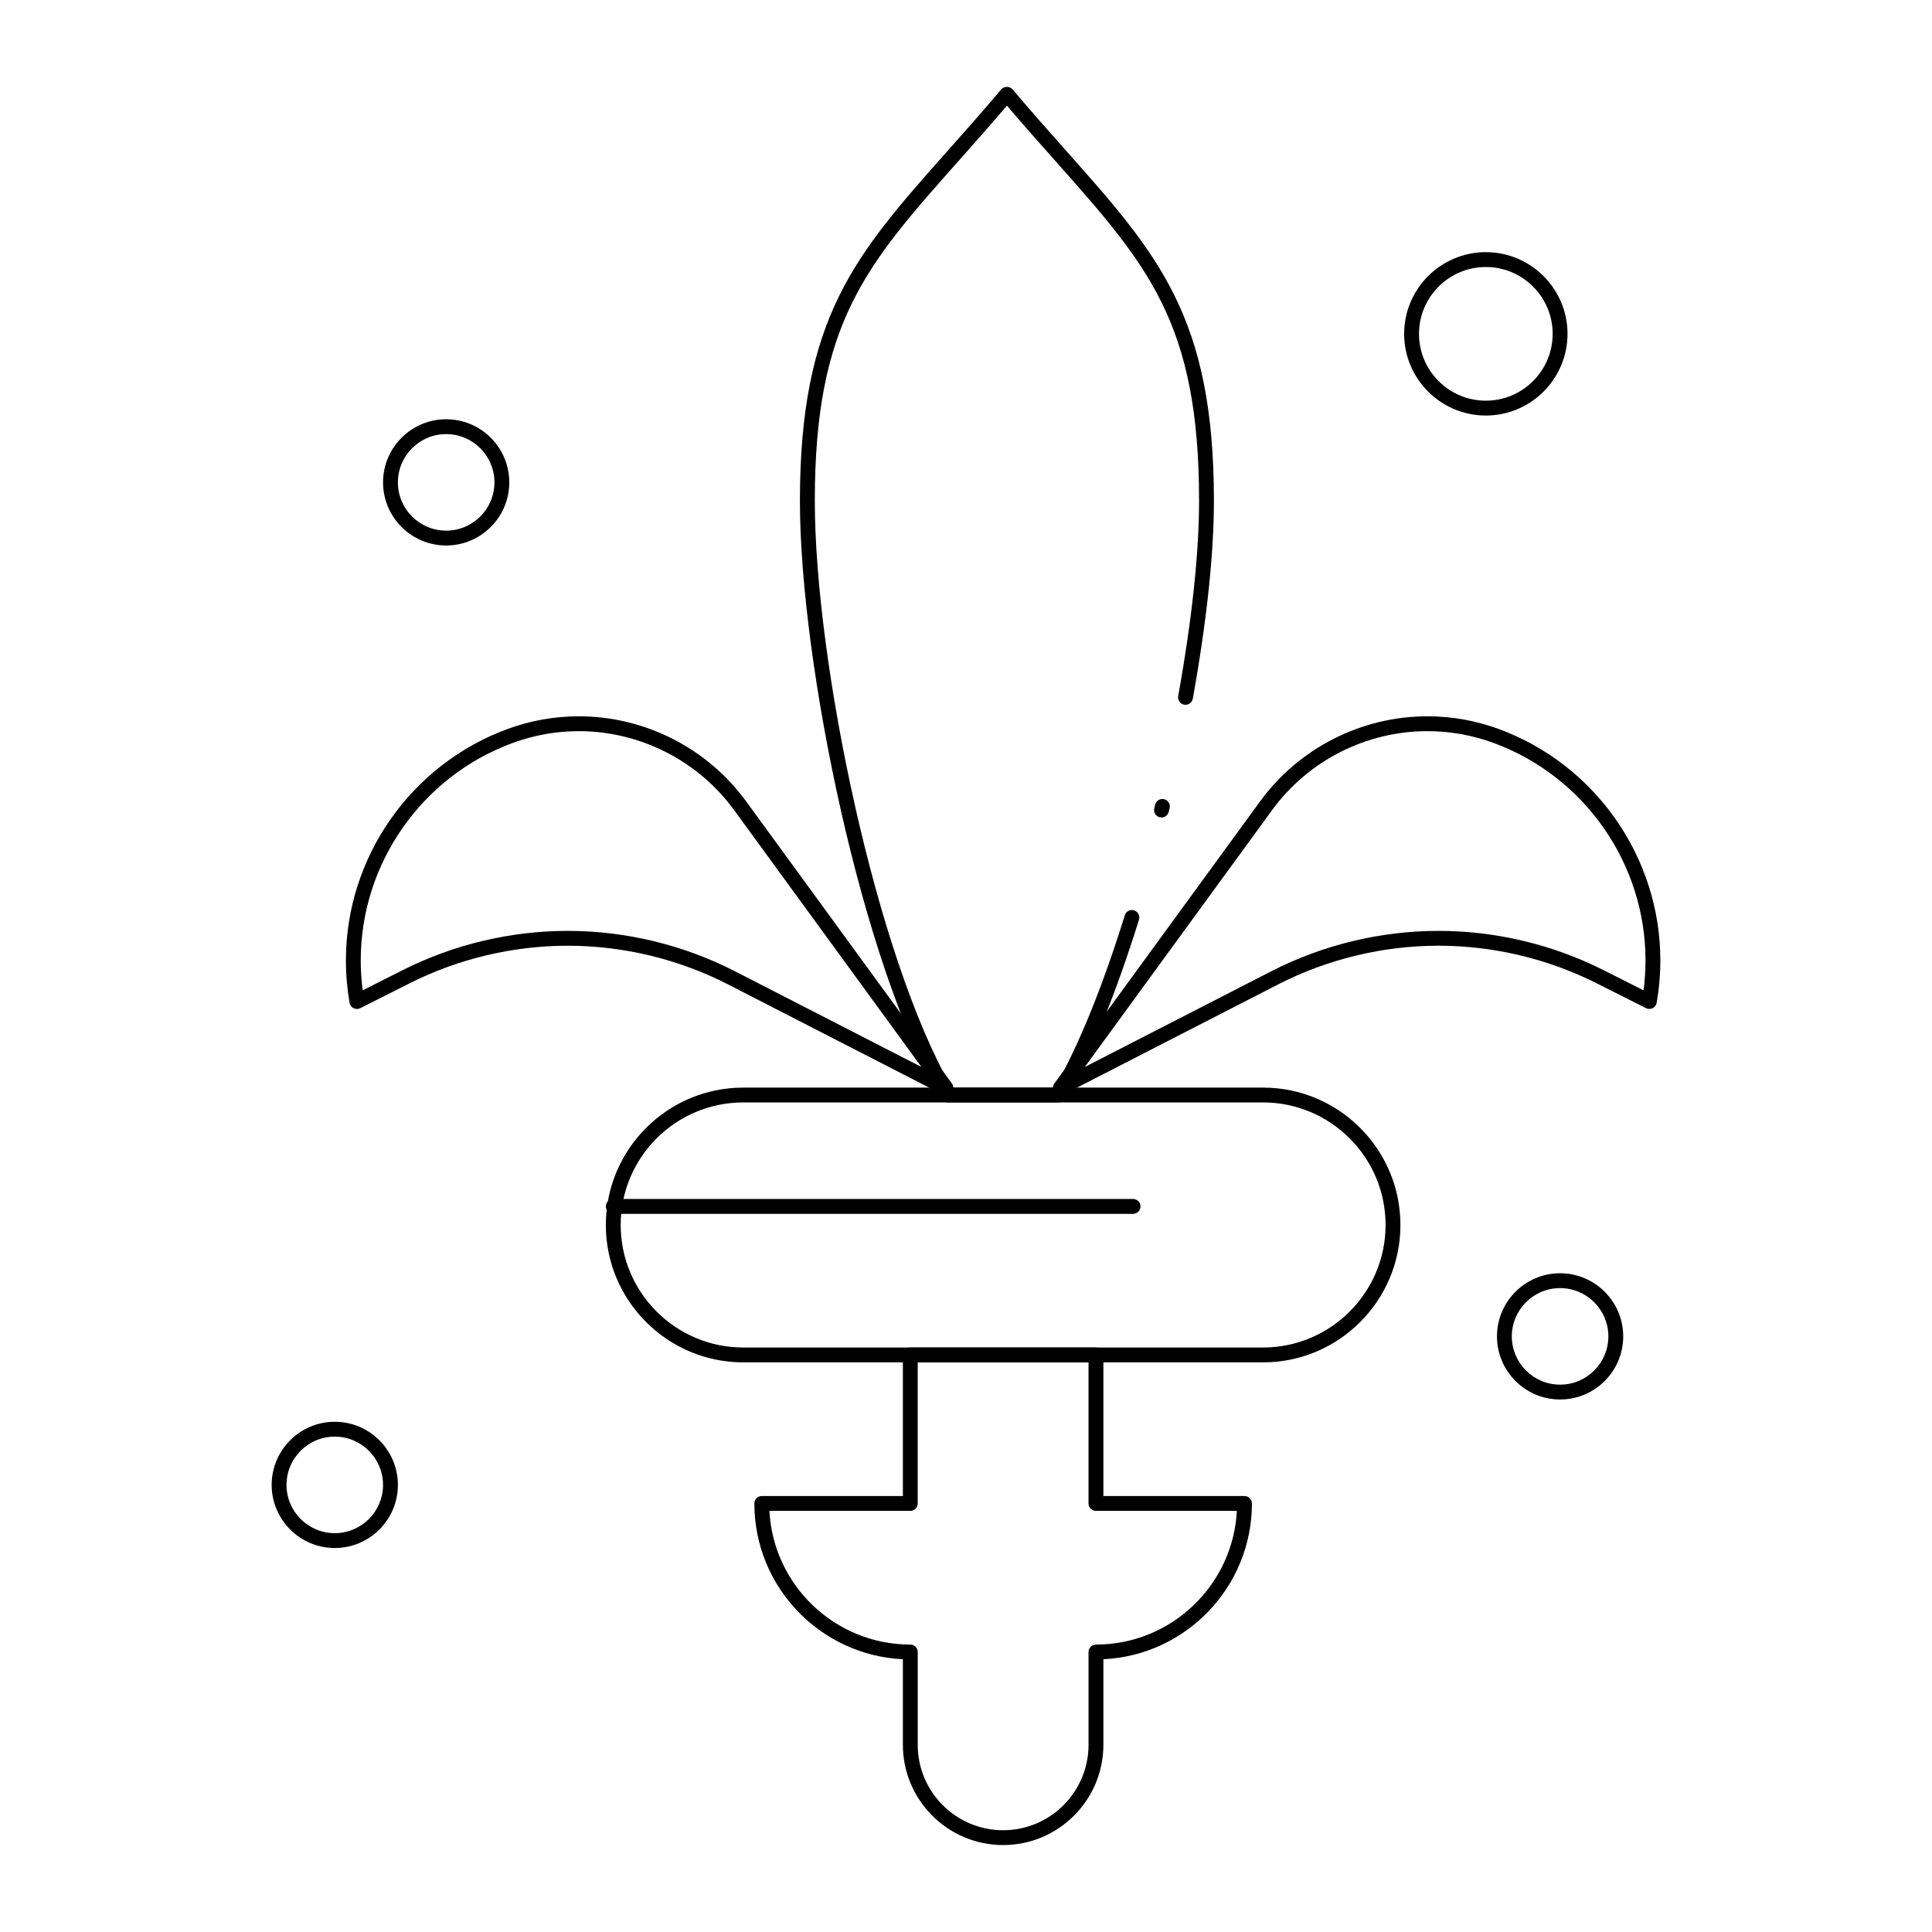
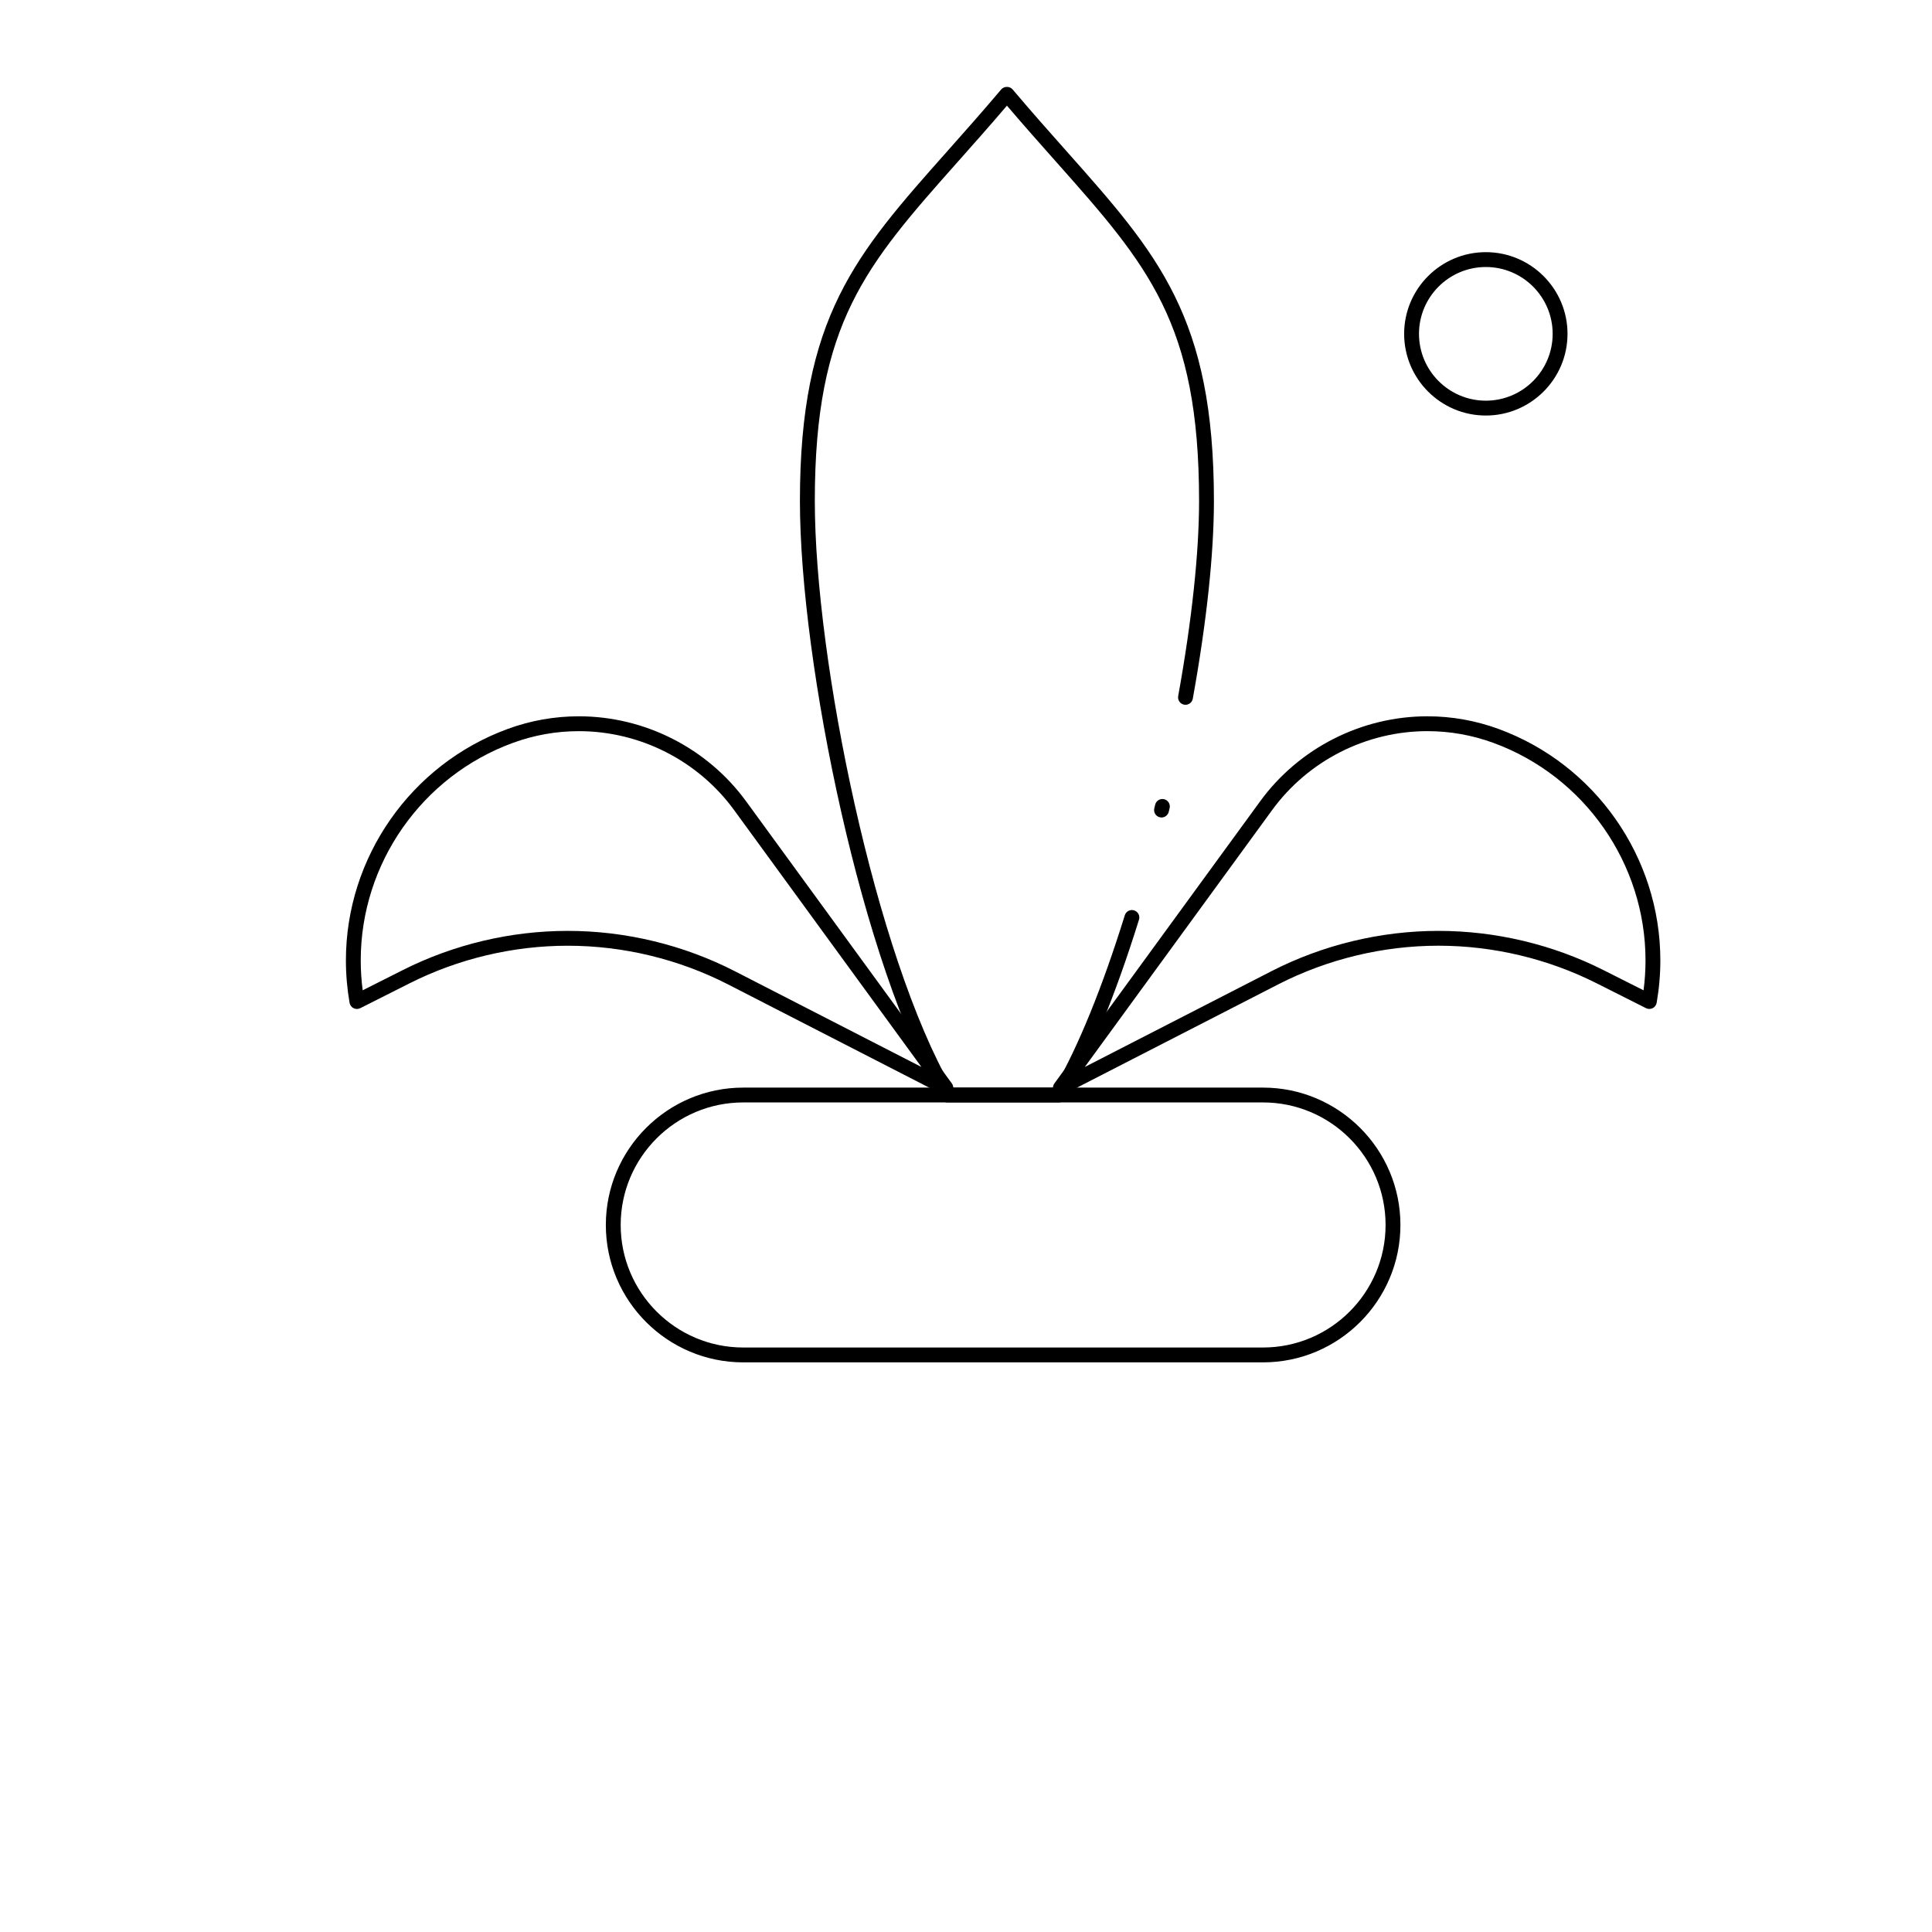
<svg xmlns="http://www.w3.org/2000/svg" fill="#000000" width="800px" height="800px" version="1.1" viewBox="144 144 512 512">
  <g>
    <path d="m424.6 436.16h-29.52c-0.695 0-1.336-0.367-1.691-0.965-20.719-34.91-37.402-115.22-37.402-158.45 0-48.711 14.711-65.273 39.09-92.711 4.523-5.09 9.195-10.352 14.262-16.344 0.75-0.883 2.258-0.883 3.008 0 5.062 5.992 9.738 11.258 14.262 16.344 24.375 27.438 39.09 44 39.09 92.711 0 14.016-1.934 32.137-5.598 52.414-0.191 1.07-1.219 1.777-2.285 1.586-1.07-0.195-1.781-1.219-1.586-2.285 3.625-20.051 5.535-37.93 5.535-51.715 0-47.215-13.531-62.445-38.094-90.098-4.086-4.602-8.301-9.344-12.824-14.648-4.519 5.305-8.734 10.047-12.82 14.648-24.562 27.648-38.094 42.883-38.094 90.098 0 42.34 16.137 120.58 36.285 155.47h27.266c6.227-10.777 12.648-26.527 18.602-45.664 0.324-1.039 1.426-1.617 2.465-1.293s1.617 1.426 1.293 2.465c-6.227 20-12.98 36.414-19.539 47.465-0.363 0.602-1.008 0.965-1.703 0.965zm27.215-75.516c-0.156 0-0.312-0.02-0.469-0.059-1.055-0.258-1.703-1.324-1.445-2.379l0.23-0.953c0.254-1.059 1.312-1.707 2.375-1.453 1.055 0.254 1.707 1.316 1.453 2.375l-0.234 0.961c-0.223 0.906-1.023 1.508-1.91 1.508z" />
    <path d="m478.72 505.04h-137.76c-20.074 0-36.406-16.332-36.406-36.406s16.332-36.406 36.406-36.406h137.76c20.074 0 36.406 16.332 36.406 36.406s-16.332 36.406-36.406 36.406zm-137.76-68.883c-17.906 0-32.473 14.566-32.473 32.473s14.566 32.473 32.473 32.473h137.76c17.906 0 32.473-14.566 32.473-32.473s-14.566-32.473-32.473-32.473z" />
    <path d="m425.01 434.26c-0.562 0-1.113-0.238-1.496-0.688-0.594-0.691-0.633-1.703-0.094-2.438l54.527-74.773c10.289-14.109 26.859-22.535 44.328-22.535 6.43 0 12.766 1.125 18.828 3.34 25.66 9.387 42.906 34.035 42.906 61.332 0 3.754-0.328 7.543-0.977 11.258-0.105 0.613-0.5 1.141-1.055 1.418-0.559 0.281-1.215 0.281-1.77 0l-13.062-6.582c-12.938-6.519-27.434-9.969-41.922-9.969-14.727 0-29.434 3.555-42.539 10.277l-56.773 29.137c-0.289 0.152-0.598 0.223-0.902 0.223zm97.262-96.5c-16.215 0-31.594 7.82-41.145 20.918l-49.645 68.082 49.406-25.355c13.656-7.008 28.988-10.711 44.336-10.711 15.102 0 30.207 3.59 43.695 10.387l10.641 5.363c0.344-2.641 0.516-5.301 0.516-7.941 0-25.652-16.203-48.816-40.32-57.637-5.637-2.062-11.516-3.106-17.484-3.106z" />
    <path d="m394.66 434.26c-0.305 0-0.613-0.07-0.898-0.219l-56.773-29.137c-13.102-6.723-27.809-10.277-42.539-10.277-14.488 0-28.984 3.445-41.922 9.969l-13.062 6.582c-0.555 0.281-1.211 0.281-1.77 0-0.559-0.281-0.949-0.805-1.055-1.418-0.645-3.719-0.973-7.508-0.973-11.262 0-27.297 17.242-51.945 42.906-61.332 6.062-2.219 12.398-3.34 18.828-3.34 17.465 0 34.035 8.426 44.328 22.535l54.527 74.773c0.535 0.734 0.496 1.746-0.094 2.438-0.391 0.449-0.941 0.688-1.504 0.688zm-100.21-43.566c15.348 0 30.68 3.703 44.336 10.711l49.406 25.359-49.645-68.082c-9.551-13.098-24.934-20.918-41.145-20.918-5.969 0-11.848 1.043-17.477 3.102-24.125 8.82-40.328 31.98-40.328 57.633 0 2.644 0.172 5.305 0.516 7.941l10.641-5.363c13.484-6.793 28.594-10.383 43.695-10.383z" />
-     <path d="m409.84 632.96c-14.648 0-26.566-11.918-26.566-26.566v-22.68c-21.879-1.031-39.359-19.152-39.359-41.281 0-1.086 0.883-1.969 1.969-1.969h37.391v-37.391c0-1.086 0.883-1.969 1.969-1.969h49.199c1.086 0 1.969 0.883 1.969 1.969v37.391h37.391c1.086 0 1.969 0.883 1.969 1.969 0 22.129-17.48 40.25-39.359 41.281v22.68c-0.004 14.648-11.922 26.566-26.57 26.566zm-61.941-88.559c1.027 19.707 17.383 35.426 37.34 35.426 1.086 0 1.969 0.883 1.969 1.969v24.602c0 12.48 10.152 22.633 22.633 22.633 12.48 0 22.633-10.152 22.633-22.633v-24.602c0-1.086 0.883-1.969 1.969-1.969 19.957 0 36.312-15.719 37.34-35.426h-37.344c-1.086 0-1.969-0.883-1.969-1.969v-37.391h-45.266v37.391c0 1.086-0.883 1.969-1.969 1.969z" />
-     <path d="m444.28 465.68h-137.76c-1.086 0-1.969-0.883-1.969-1.969 0-1.086 0.883-1.969 1.969-1.969h137.76c1.086 0 1.969 0.883 1.969 1.969-0.004 1.086-0.887 1.969-1.973 1.969z" />
    <path d="m537.76 254.12c-11.938 0-21.648-9.711-21.648-21.648s9.711-21.648 21.648-21.648 21.648 9.711 21.648 21.648-9.711 21.648-21.648 21.648zm0-39.359c-9.766 0-17.711 7.945-17.711 17.711s7.945 17.711 17.711 17.711c9.766 0 17.711-7.945 17.711-17.711 0.004-9.766-7.945-17.711-17.711-17.711z" />
-     <path d="m232.72 554.24c-9.223 0-16.727-7.504-16.727-16.727s7.504-16.727 16.727-16.727 16.727 7.504 16.727 16.727-7.504 16.727-16.727 16.727zm0-29.52c-7.055 0-12.793 5.738-12.793 12.793s5.738 12.793 12.793 12.793 12.793-5.738 12.793-12.793-5.742-12.793-12.793-12.793z" />
-     <path d="m557.44 514.88c-9.223 0-16.727-7.504-16.727-16.727s7.504-16.727 16.727-16.727 16.727 7.504 16.727 16.727c0.004 9.223-7.5 16.727-16.727 16.727zm0-29.52c-7.055 0-12.793 5.738-12.793 12.793s5.738 12.793 12.793 12.793 12.793-5.738 12.793-12.793-5.738-12.793-12.793-12.793z" />
-     <path d="m262.24 288.56c-9.223 0-16.727-7.504-16.727-16.727 0-9.223 7.504-16.727 16.727-16.727 9.223 0 16.727 7.504 16.727 16.727 0 9.223-7.504 16.727-16.727 16.727zm0-29.52c-7.055 0-12.793 5.738-12.793 12.793 0 7.055 5.738 12.793 12.793 12.793 7.055 0 12.793-5.738 12.793-12.793 0-7.055-5.738-12.793-12.793-12.793z" />
  </g>
</svg>